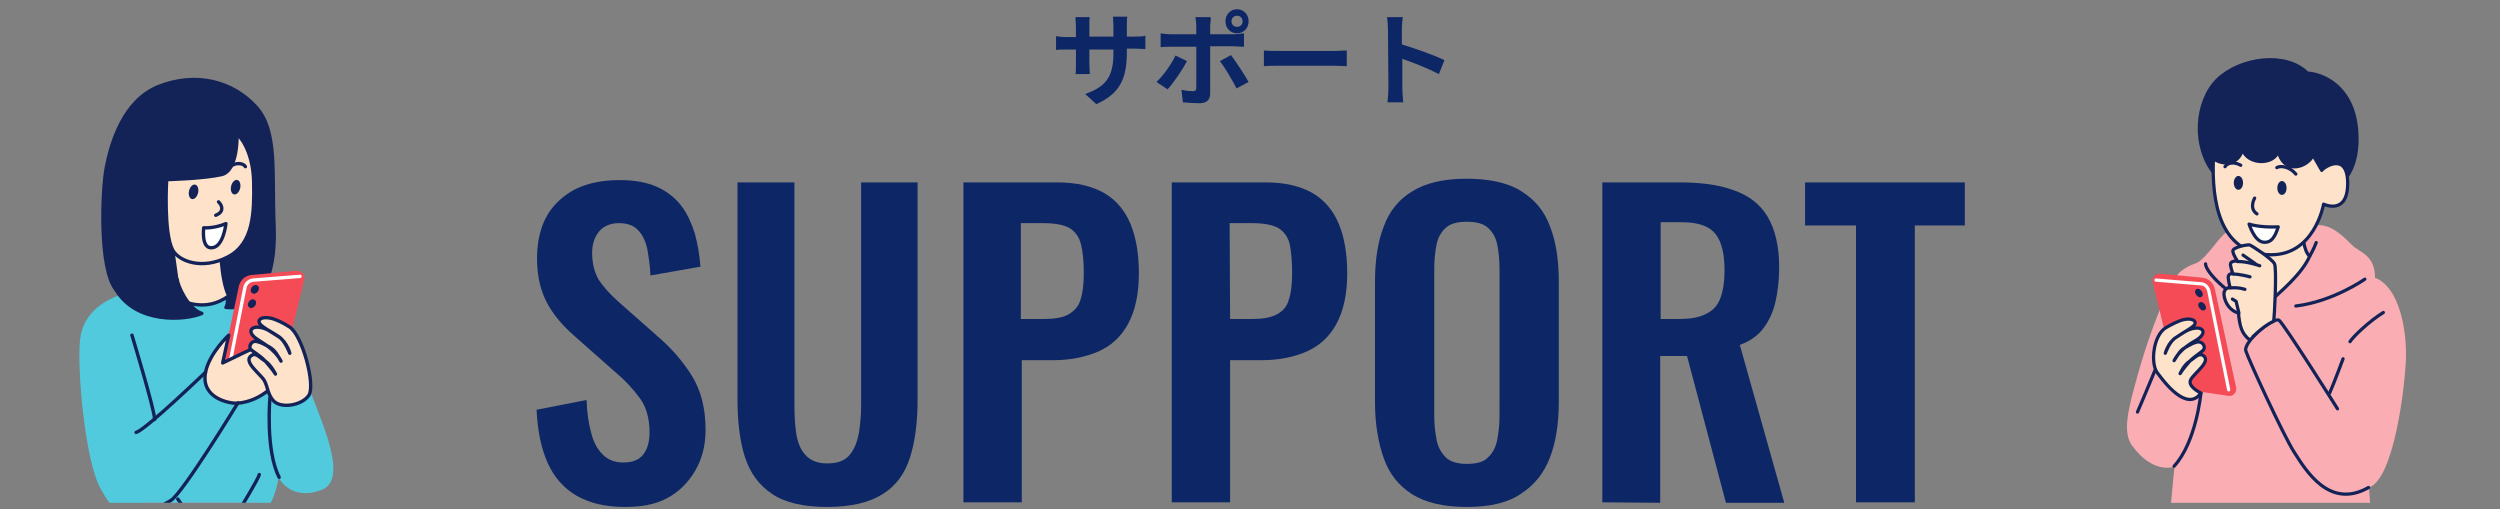
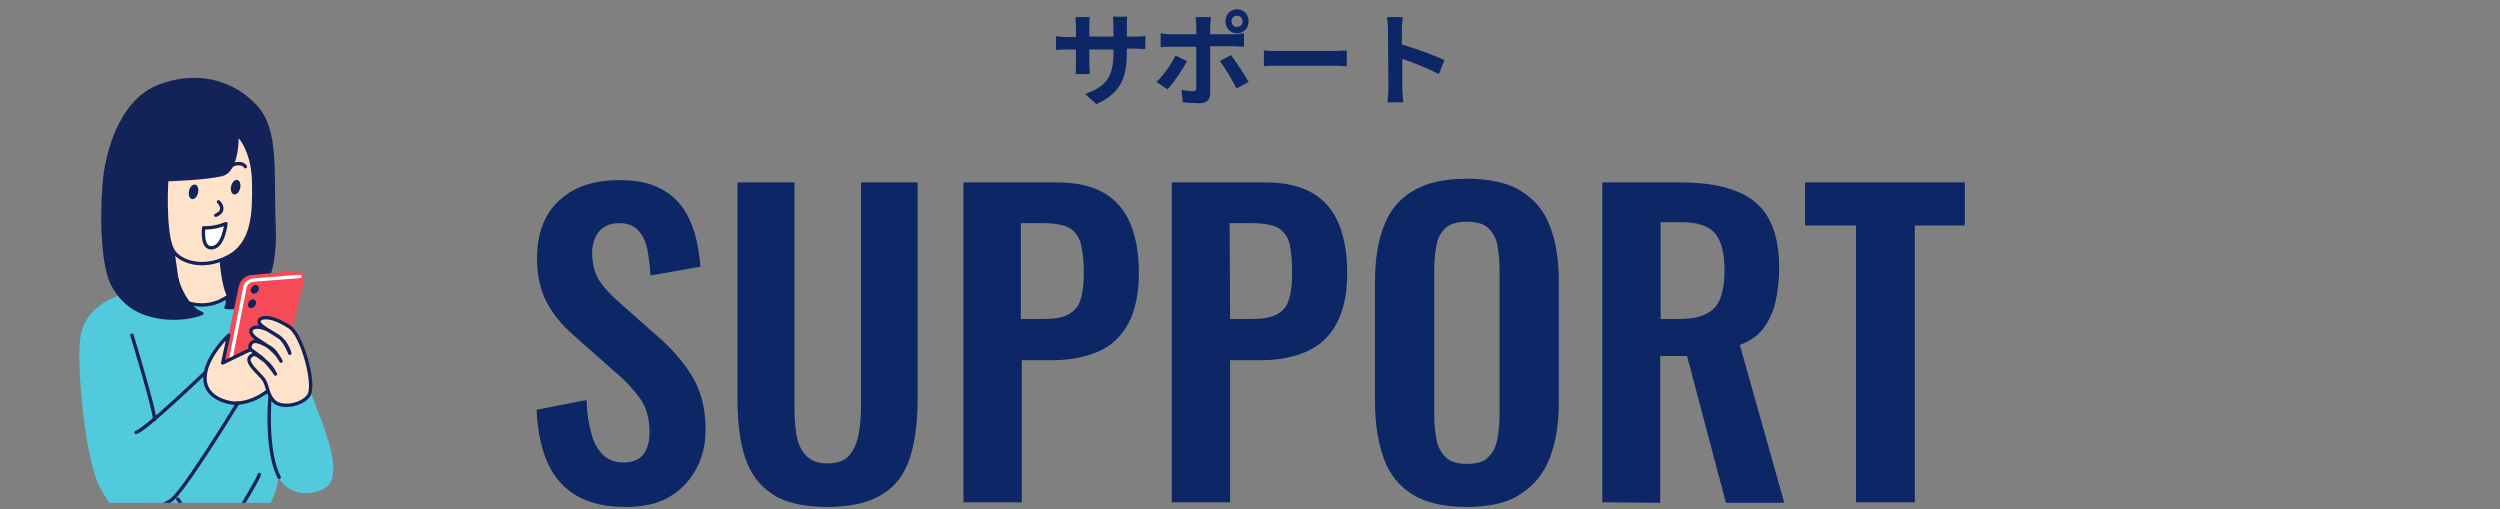
<svg xmlns="http://www.w3.org/2000/svg" xmlns:xlink="http://www.w3.org/1999/xlink" version="1.1" id="a" x="0px" y="0px" viewBox="0 0 540 110" style="enable-background:new 0 0 540 110;" xml:space="preserve">
  <rect x="0" y="0" width="540" height="110" fill="#808080" stroke="none" />
  <style type="text/css">
	.st0{fill:#0C2666;}
	.st1{fill:none;}
	.st2{clip-path:url(#SVGID_00000023275216453142127800000008527010504067061163_);}
	.st3{fill:#142357;stroke:#142357;stroke-width:0.705;stroke-linecap:round;stroke-linejoin:round;stroke-miterlimit:10;}
	.st4{fill:#1E649B;}
	.st5{fill:#FAAEB3;}
	.st6{fill:none;stroke:#142357;stroke-width:0.705;stroke-linecap:round;stroke-linejoin:round;stroke-miterlimit:10;}
	.st7{fill:#FFE2CA;stroke:#142357;stroke-width:0.705;stroke-linecap:round;stroke-linejoin:round;stroke-miterlimit:10;}
	.st8{fill:#142357;}
	.st9{fill:#FFFFFF;stroke:#142357;stroke-width:0.705;stroke-linecap:round;stroke-linejoin:round;stroke-miterlimit:10;}
	.st10{fill:#F54B57;}
	.st11{fill:none;stroke:#FFFFFF;stroke-width:0.705;stroke-linecap:round;stroke-linejoin:round;stroke-miterlimit:10;}
	.st12{clip-path:url(#SVGID_00000121965043944062191800000015362823990065775797_);}
	.st13{fill:#51CADE;}
	.st14{fill:#142357;stroke:#142357;stroke-width:0.733;stroke-linecap:round;stroke-linejoin:round;stroke-miterlimit:10;}
	.st15{fill:none;stroke:#FFFFFF;stroke-width:0.733;stroke-linecap:round;stroke-linejoin:round;stroke-miterlimit:10;}
	.st16{fill:#FFE2CA;stroke:#142357;stroke-width:0.733;stroke-linecap:round;stroke-linejoin:round;stroke-miterlimit:10;}
	.st17{fill:#FFFFFF;stroke:#142357;stroke-width:0.733;stroke-linecap:round;stroke-linejoin:round;stroke-miterlimit:10;}
	.st18{fill:none;stroke:#142357;stroke-width:0.733;stroke-linecap:round;stroke-linejoin:round;stroke-miterlimit:10;}
</style>
  <g>
    <path class="st0" d="M236.8,22.5l-2.4-2.2c4.2-1.5,6.1-3.4,6.1-8.8v-0.8h-5.2v3c0,1,0.1,1.9,0.1,2.3h-3.1c0.1-0.4,0.1-1.3,0.1-2.3   v-3h-1.9c-1.1,0-1.9,0-2.4,0.1v-3c0.4,0.1,1.3,0.2,2.4,0.2h1.9V5.7c0-0.6-0.1-1.3-0.1-2h3.1c-0.1,0.4-0.1,1.1-0.1,2v2.2h5.2V5.6   c0-0.9-0.1-1.6-0.1-2h3.1c-0.1,0.4-0.1,1.2-0.1,2v2.3h1.6c1.2,0,1.8,0,2.4-0.2v2.9c-0.5,0-1.2-0.1-2.4-0.1h-1.6v0.7   C243.4,16.8,242.1,20.1,236.8,22.5L236.8,22.5L236.8,22.5z" />
    <path class="st0" d="M252.2,19.3l-2.4-1.6c1.5-1.4,3.2-3.8,4.1-5.7l2.5,1.2C255.4,15.1,253.4,18,252.2,19.3z M261.4,5.6v1.8h5.1   c0.6,0,1.6-0.1,2.2-0.2v2.9c-0.7,0-1.6-0.1-2.2-0.1h-5.1v10.2c0,1.3-0.7,2.1-2.3,2.1c-1.2,0-2.5-0.1-3.6-0.2l-0.3-2.7   c0.9,0.2,1.9,0.3,2.4,0.3c0.6,0,0.8-0.2,0.8-0.8c0-0.8,0-7.8,0-8.8v0h-5.6c-0.7,0-1.5,0-2.1,0.1V7.2c0.7,0.1,1.4,0.2,2.1,0.2h5.6   V5.6c0-0.6-0.1-1.5-0.2-1.9h3.3C261.6,4,261.4,5.1,261.4,5.6L261.4,5.6L261.4,5.6z M269.7,17.7l-2.6,1.4c-1-1.9-2.5-4.5-3.6-5.9   l2.4-1.3C267,13.4,268.8,16.1,269.7,17.7z M267.2,2c1.4,0,2.5,1.1,2.5,2.6s-1.1,2.6-2.5,2.6s-2.5-1.1-2.5-2.6S265.8,2,267.2,2z    M267.2,5.8c0.7,0,1.2-0.5,1.2-1.2s-0.5-1.2-1.2-1.2S266,3.9,266,4.6S266.5,5.8,267.2,5.8z" />
    <path class="st0" d="M276.5,11h11.8c1,0,2-0.1,2.6-0.1v3.4c-0.5,0-1.6-0.1-2.6-0.1h-11.8c-1.2,0-2.7,0-3.5,0.1v-3.4   C273.7,11,275.4,11,276.5,11z" />
    <path class="st0" d="M299.8,6.3c0-0.8-0.1-1.9-0.2-2.6h3.4c-0.1,0.8-0.2,1.7-0.2,2.6v3.3c3,0.9,7.2,2.4,9.2,3.4l-1.2,3   c-2.3-1.2-5.6-2.5-7.9-3.3V19c0,0.6,0.1,2.2,0.2,3.1h-3.4c0.1-0.9,0.2-2.2,0.2-3.1L299.8,6.3L299.8,6.3z" />
  </g>
  <g>
    <path class="st0" d="M135,109.5c-4.2,0-7.6-0.8-10.4-2.4s-4.9-4-6.3-7.1c-1.4-3.1-2.2-7-2.4-11.5l10.8-2.1c0.1,2.7,0.4,5,1,7.1   c0.5,2.1,1.4,3.6,2.5,4.7c1.1,1.1,2.6,1.7,4.4,1.7c2.1,0,3.5-0.6,4.4-1.8s1.3-2.8,1.3-4.7c0-3-0.7-5.5-2.1-7.4   c-1.4-1.9-3.2-3.9-5.5-5.8l-8.7-7.7c-2.4-2.1-4.4-4.4-5.8-7c-1.4-2.6-2.2-5.8-2.2-9.6c0-5.5,1.6-9.7,4.8-12.6   c3.2-3,7.5-4.4,13.1-4.4c3.2,0,5.9,0.5,8.1,1.5c2.2,1,3.9,2.4,5.2,4.1s2.2,3.8,2.9,6c0.6,2.2,1,4.6,1.2,7.1l-10.8,1.9   c-0.1-2.2-0.4-4.1-0.7-5.8c-0.4-1.7-1-3-2-4c-0.9-1-2.3-1.5-4.1-1.5s-3.3,0.6-4.3,1.8c-1,1.2-1.5,2.8-1.5,4.6   c0,2.3,0.5,4.2,1.4,5.8c1,1.5,2.4,3.1,4.2,4.7l8.6,7.6c2.8,2.4,5.3,5.2,7.3,8.4c2,3.2,3,7.1,3,11.7c0,3.3-0.7,6.2-2.2,8.8   s-3.5,4.6-6.1,6S138.5,109.5,135,109.5L135,109.5L135,109.5z" />
    <path class="st0" d="M178.7,109.5c-5.1,0-9.1-0.9-11.9-2.8c-2.9-1.9-4.8-4.6-5.9-8s-1.6-7.6-1.6-12.5V39.4h12.3v48.2   c0,2.2,0.1,4.2,0.4,6.1c0.3,1.9,0.9,3.4,2,4.6c1.1,1.2,2.6,1.8,4.7,1.8c2.2,0,3.8-0.6,4.8-1.8c1-1.2,1.6-2.7,2-4.6   c0.3-1.9,0.5-3.9,0.5-6.1V39.4h12.2v46.8c0,4.8-0.5,9-1.6,12.5s-3,6.2-5.9,8C187.9,108.5,183.9,109.5,178.7,109.5L178.7,109.5   L178.7,109.5z" />
    <path class="st0" d="M208.1,108.5V39.4h20.3c4.1,0,7.5,0.8,10.1,2.3c2.6,1.5,4.5,3.8,5.7,6.7S246,54.9,246,59   c0,4.5-0.8,8.1-2.3,10.9c-1.5,2.8-3.7,4.8-6.4,6c-2.8,1.2-6,1.9-9.8,1.9h-6.8v30.7L208.1,108.5L208.1,108.5z M220.7,68.9h4.8   c2.3,0,4.1-0.3,5.3-1s2.2-1.7,2.6-3.2c0.5-1.5,0.7-3.4,0.7-5.8s-0.2-4.5-0.6-6.1c-0.4-1.6-1.2-2.7-2.4-3.5   c-1.2-0.7-3.1-1.1-5.8-1.1h-4.8V68.9z" />
    <path class="st0" d="M253.1,108.5V39.4h20.3c4.1,0,7.5,0.8,10.1,2.3c2.6,1.5,4.5,3.8,5.7,6.7S291,54.9,291,59   c0,4.5-0.8,8.1-2.3,10.9c-1.5,2.8-3.7,4.8-6.4,6s-6,1.9-9.8,1.9h-6.8v30.7L253.1,108.5L253.1,108.5z M265.7,68.9h4.8   c2.3,0,4-0.3,5.3-1s2.2-1.7,2.6-3.2c0.5-1.5,0.7-3.4,0.7-5.8s-0.2-4.5-0.5-6.1c-0.4-1.6-1.2-2.7-2.4-3.5c-1.2-0.7-3.1-1.1-5.8-1.1   h-4.8L265.7,68.9L265.7,68.9L265.7,68.9z" />
    <path class="st0" d="M316.8,109.5c-4.9,0-8.8-0.9-11.7-2.7s-5-4.4-6.2-7.8c-1.2-3.4-1.9-7.4-1.9-12.1V60.9c0-4.7,0.6-8.7,1.9-12   c1.2-3.3,3.3-5.9,6.2-7.6c2.9-1.8,6.8-2.7,11.7-2.7s9,0.9,11.8,2.7c2.9,1.8,5,4.3,6.2,7.6c1.3,3.3,1.9,7.3,1.9,12v25.9   c0,4.6-0.6,8.6-1.9,12c-1.3,3.4-3.4,6-6.2,7.8C325.8,108.6,321.8,109.5,316.8,109.5L316.8,109.5L316.8,109.5z M316.8,100.2   c2.1,0,3.7-0.4,4.6-1.4c1-0.9,1.7-2.2,2-3.8c0.3-1.6,0.5-3.3,0.5-5.2V58c0-1.9-0.2-3.7-0.5-5.2c-0.3-1.5-1-2.7-2-3.6   c-1-0.9-2.5-1.3-4.6-1.3c-2,0-3.5,0.4-4.5,1.3s-1.7,2.1-2,3.6s-0.5,3.3-0.5,5.2v31.8c0,1.9,0.2,3.6,0.5,5.2c0.3,1.6,1,2.8,2,3.8   C313.2,99.7,314.8,100.2,316.8,100.2L316.8,100.2z" />
    <path class="st0" d="M346.1,108.5V39.4h16.6c4.7,0,8.6,0.5,11.8,1.7c3.2,1.1,5.7,3,7.3,5.7s2.5,6.3,2.5,10.9c0,2.8-0.3,5.3-0.8,7.5   c-0.5,2.2-1.4,4.1-2.6,5.7s-2.9,2.8-5.1,3.6l9.6,34.1h-12.6l-8.4-31.7h-5.8v31.7L346.1,108.5L346.1,108.5L346.1,108.5z M358.7,68.9   h3.9c2.5,0,4.4-0.3,5.9-1.1c1.5-0.7,2.5-1.8,3.1-3.4c0.6-1.6,0.9-3.6,0.9-6c0-3.5-0.6-6.1-1.9-7.8s-3.7-2.6-7.3-2.6h-4.6   L358.7,68.9C358.7,68.9,358.7,68.9,358.7,68.9z" />
    <path class="st0" d="M400.9,108.5V48.7h-11v-9.3h34.5v9.3h-10.8v59.8H400.9z" />
  </g>
  <polygon class="st1" points="1,1 2,1 1,2 " />
  <polygon class="st1" points="-1,-1 -2,-1 -1,-2 " />
  <g>
    <defs>
-       <rect id="SVGID_1_" x="446.5" y="9.5" width="93.1" height="99.1" />
-     </defs>
+       </defs>
    <clipPath id="SVGID_00000098905102759896097440000011810344091946761902_">
      <use xlink:href="#SVGID_1_" style="overflow:visible;" />
    </clipPath>
    <g style="clip-path:url(#SVGID_00000098905102759896097440000011810344091946761902_);">
      <path class="st3" d="M505.1,40c0,0,4.8-2.7,3.9-12.2s-7.7-11.9-10.6-12c-4.7-4.7-14.5-3.3-19.4,1.4c-4.8,4.7-5.5,14.7-0.5,20.5    S505.1,40,505.1,40z" />
      <path class="st4" d="M509.6,132.9h-40.4c0,0-0.4-18,1.3-22.2c1.7-4.2,36.3,0.8,37.9,4.6C510,119,509.6,132.9,509.6,132.9z" />
      <path class="st5" d="M511.7,105.3c0,0,1.3,14.2-0.8,17.1c-2.1,2.9-20,0.8-27.9,1.3c-7.9,0.4-14.2,0.4-14.6-3.3    c-0.4-3.8,1.3-19.6,1.3-19.6s-4.6,1.8-9.2-4.6c-2.1-2.9-0.8-7.9,1.3-15.4c1.5-5.4,4.9-15.8,8.3-21.1c1.3-2,4-2.7,4.6-3    c2.1-1.3,4.3-5,5.9-6.3c1.7-1.3,18.6-2.1,21.1-1.7c2.5,0.4,4.6,2.5,6.3,4.2c1.7,1.7,5,2.1,5,7.1c5.4,2.1,6.8,11.5,6.7,17.1    C519.5,83.6,517.1,103.4,511.7,105.3z" />
      <path class="st6" d="M510.8,60.3c0,0-6.8,4.8-14.9,5.8" />
      <path class="st6" d="M504.9,88.3c0,0-11.4-18.1-12.6-19.1c-1.3-0.9-7.8,4.7-7.2,6.6s8.1,18.2,10.4,21.8c2.6,4.1,7.7,12.5,16.1,7.7    " />
      <path class="st6" d="M514.8,67.5c-3.1,1.9-6.6,5.3-7.2,6.3" />
      <path class="st6" d="M506.1,77.5c0,0-2,5.4-2.9,7.4" />
      <path class="st6" d="M475.4,84.9c0,0-1,10.6-5.8,15.8" />
      <path class="st6" d="M467.3,75.6c0,0-4.5,10.9-5.6,13.4" />
      <path class="st7" d="M497.3,50.1c0,0,0.3,4.4,1.6,5.2c-1.6,3.8-6.3,7.7-8.8,10c-3.8-5.2-5.5-7.5-5.6-8.3c-0.2-0.8,1.3-7.7,1.3-7.7    L497.3,50.1z" />
      <path class="st7" d="M501.5,36.8c0.3-0.6,5.6-4.2,5.6,2.8s-5.2,4.5-5.2,4.5s-2,11.6-12.2,10.9s-12-11.3-11.6-20.8    c1.4,1.3,5.2,1.9,6.3-1.9c1.1,3.4,6.9,3.4,7.7,0.3c1.3,5.5,6.6,3.3,7.5,0.9L501.5,36.8z" />
      <path class="st6" d="M487,42.8c0,0-1.3,2.2,0.5,3.4" />
      <path class="st6" d="M495.9,37.6c-1.3-1.6-3.3-1.9-4.1-1.4" />
      <path class="st6" d="M484,35.7c-1.4-0.8-2.8-0.6-3.4,0.3" />
      <ellipse class="st8" cx="492.9" cy="40.6" rx="1" ry="1.5" />
      <ellipse class="st8" cx="483.5" cy="39.5" rx="1" ry="1.5" />
      <path class="st9" d="M485.8,48.4c0,0,2.2,0.8,6.3,0.6c-0.6,1.9-1.4,3.6-3.3,3.3C486.9,52,485.8,48.4,485.8,48.4z" />
      <path class="st6" d="M498.9,55.3c0,0,0.8-1.3,1.4-2.9" />
      <path class="st6" d="M476.4,57c0,1.7,4.8,6.6,9.4,8.4" />
      <path class="st7" d="M491.1,69.4c0.2-1,0.7-11.3,0.2-12.4c-0.5-1.1-5-4-5.4-4.1c-0.4-0.1-3.8,0.5-3.6,1.4c0.1,0.8,1,2.1,1,2.1    s-1.7-0.2-1.5,0.9c0.2,1.1,0.5,1.8,0.5,1.8s-1.1-0.1-1,0.9c0.1,1,0.4,2.1,0.4,2.1s-1.5,0-1.3,1.7s1.4,3.4,3.1,3.8    c0.3,3,0.7,4.4,2.4,5.8C486,73.4,488.6,70.5,491.1,69.4z" />
      <polyline class="st7" points="483.6,67.6 483,65.1 482.2,64.6   " />
      <path class="st6" d="M484.9,62.5c0,0-1.4-0.5-3.2-0.3" />
      <path class="st6" d="M486,59.8c0,0-2.1-0.6-3.6-0.6" />
      <path class="st6" d="M488.1,57.4c0,0-2.9-1-4.8-0.9" />
      <path class="st7" d="M487.2,57c-0.3-0.2-2.7-1.9-2.7-1.9" />
      <g>
        <path class="st10" d="M478.4,62.4l4.6,21.3c0.2,1.1-0.7,2-1.7,1.8l-8.8-1.3c-1.2-0.2-2.2-1.1-2.4-2.2l-5.1-21     c-0.3-1,0.6-2,1.6-1.9l9.3,0.9C477.1,60.2,478.1,61.1,478.4,62.4z" />
        <path class="st11" d="M481.4,84.2l-4.3-21.4c-0.2-0.8-0.9-1.5-1.7-1.5l-9.7-0.8" />
        <ellipse transform="matrix(0.799 -0.601 0.601 0.799 57.52 298.355)" class="st8" cx="475" cy="63.1" rx="0.7" ry="1" />
        <ellipse transform="matrix(0.799 -0.601 0.601 0.799 55.908 299.317)" class="st8" cx="475.7" cy="66" rx="0.7" ry="1" />
      </g>
      <path class="st7" d="M475.4,84.9c0,0-3-1.4-2.2-2.9c0.8-1.5,4.5-3.9,2.7-5.2c-0.9-0.6-1.6,0.3-2.9,1.2c-1.3,0.8-2.1,2.7-2.1,2.7    s0.5-0.9,2.1-2.7c1.2-1.2,2.7-2,3-2.5c0.4-0.6-0.2-1.9-1.5-1.6c-0.8,0.2-1.3,0.5-2.4,1.1c-1.3,0.7-1.7,1.7-2.5,2.9    c1.3-2.6,4.1-4,4.9-4.5c2.2-1.4,1.5-2.8-0.5-2.5c-1.5,0.2-2.7,1.2-4,2c-1.4,0.8-2.3,3.4-2.3,3.4s0.6-2.3,2.3-3.4    c1.9-1.3,3.9-2.3,4.1-2.9c0.3-0.7-0.6-1.3-2.2-1c-1.2,0.2-2.9,1.1-4.1,1.8c-2.7,1.7-3.3,7.5-1.9,9.6    C467.5,82.6,472.4,89.1,475.4,84.9z" />
    </g>
  </g>
  <g>
    <defs>
      <rect id="SVGID_00000160892175688148120750000016651292967253764745_" y="9.5" width="93.1" height="99.1" />
    </defs>
    <clipPath id="SVGID_00000157272200617497759320000008646406292213665690_">
      <use xlink:href="#SVGID_00000160892175688148120750000016651292967253764745_" style="overflow:visible;" />
    </clipPath>
    <g style="clip-path:url(#SVGID_00000157272200617497759320000008646406292213665690_);">
      <path class="st10" d="M21.9,138.5c0,0,1.3-23.2,6.7-28.2s25.9-4.9,29.5,0s6.7,27.9,6.7,27.9S21.2,138.5,21.9,138.5z" />
      <path class="st13" d="M26.6,63.5c-3.5,1.1-8.6,3.7-9.3,9.8c-0.7,6,1,26,4.4,32.2c3.4,6.2,5.4,6,6.2,6s28.1-1.5,29.7-2.1    s2.6-6.2,2.6-6.2s2.6,5.2,9.3,2.6c6.7-2.6-2-18.4-3.6-24.7c-1.6-6.3-4.4-13.5-5-15.3C60.2,64,34.5,61,26.6,63.5z" />
      <path class="st14" d="M45.4,61.5c2.8,1.3,3.7,2.6,3.7,2.6s0.2,1.5-0.3,2.3c7,0.7,10.9-6,10.4-17.6s0.8-20.5-3.9-25.7    c-5.1-5.6-13-7.6-21.1-4.4C26.6,21.8,24,31,23,36c-1,5-1.6,22.1,2,26.5s11.5,5.4,13.5,5.5c2,0.2,1-1.8,1-1.8L45.4,61.5z" />
      <g>
        <path class="st10" d="M51.6,61.8L46.9,84c-0.2,1.1,0.7,2.1,1.8,1.9l9.2-1.3c1.2-0.2,2.3-1.1,2.5-2.3l5.3-21.8     c0.3-1.1-0.6-2.1-1.7-2l-9.7,0.9C53,59.5,51.9,60.5,51.6,61.8z" />
        <path class="st15" d="M48.5,84.4l4.4-22.3c0.2-0.9,0.9-1.5,1.8-1.6l10.1-0.8" />
        <ellipse transform="matrix(0.601 -0.799 0.799 0.601 -28.008 68.961)" class="st8" cx="55.1" cy="62.5" rx="1" ry="0.8" />
        <ellipse transform="matrix(0.601 -0.799 0.799 0.601 -30.675 69.635)" class="st8" cx="54.4" cy="65.6" rx="1" ry="0.8" />
      </g>
      <path class="st16" d="M37.3,54l1.5,10.7c0,0,5.4,3.1,10.6-0.8c-1.8-3.6-1.8-12-1.8-12L37.3,54z" />
      <path class="st16" d="M36,38.8c0,0-0.7,11.5,1.3,15.2c1.3,2.4,6.3,4.4,11.9,1.5s5.7-9.6,5.6-16c-0.1-7.6-3.6-10.6-3.6-10.6    s0.3,7.9-3.3,8.8C44,38.6,36,38.8,36,38.8z" />
      <path class="st14" d="M38.3,60.4c0,1,2.2,6.3,5.3,7.3c-3.5,1.5-14.2,2.4-18.6-5.2C22.1,57.6,38.3,60.4,38.3,60.4z" />
      <path class="st17" d="M44,49.2c0,0,2.2,0.2,4.8-0.9c0,0-0.5,4.9-2.9,5.2C43.4,53.9,44,49.2,44,49.2z" />
      <path class="st18" d="M47.2,43.6c0,0,0.8,0.7,0.7,1.6s-1.3,1.3-1.3,1.3" />
      <ellipse transform="matrix(0.224 -0.975 0.975 0.224 -8.016 72.896)" class="st8" cx="41.8" cy="41.5" rx="1.6" ry="1" />
      <ellipse transform="matrix(0.224 -0.975 0.975 0.224 0.106 81.009)" class="st8" cx="50.9" cy="40.4" rx="1.6" ry="1" />
      <path class="st18" d="M50,35.8c0.8-0.6,2.5-0.7,3,0.2" />
      <path class="st16" d="M44.4,80.4c0.8-4.1,5-8,5-8l-1.3,6c0,0,8.9-4.4,10.9-5c2-0.7,4.9,4.1,2.9,6.7c-2,2.6-5.2,6.5-10.6,7    C49.7,87.2,43.3,86.1,44.4,80.4z" />
      <path class="st16" d="M59.1,86.6c-1.3-1.4-1.2-2.9-2-4.4c-0.9-1.5-4.7-4.1-2.8-5.4c1-0.7,1.7,0.4,3,1.2c1.3,0.9,2.2,2.8,2.2,2.8    S59,79.9,57.3,78c-1.2-1.3-2.8-2.1-3.2-2.6c-0.4-0.6,0.2-2,1.5-1.6c0.8,0.2,1.4,0.5,2.5,1.1c1.4,0.8,1.8,1.8,2.6,3.1    c-1.4-2.7-4.3-4.1-5.1-4.7c-2.3-1.5-1.5-2.9,0.5-2.6c1.5,0.2,2.8,1.2,4.1,2c1.4,0.9,2.4,3.6,2.4,3.6S62,74,60.3,72.8    c-2-1.3-4.1-2.4-4.3-3.1c-0.3-0.8,0.7-1.3,2.3-1c1.2,0.2,3,1.1,4.2,1.9c2.8,1.7,5.7,12.6,4.2,14.8C65.2,87.6,60.7,88.3,59.1,86.6z    " />
      <path class="st18" d="M44.4,80.4c0,0-13,12.5-15,13" />
      <path class="st18" d="M51.4,87c0,0-11.9,19.5-14.5,21.1c-2.6,1.6-7.5,3.7-10.2,2.6" />
      <line class="st18" x1="38.4" y1="107.8" x2="40.2" y2="110.3" />
      <path class="st18" d="M51.8,110c0,0,4.1-6.7,4.2-7.5" />
      <path class="st18" d="M58.3,85.9c0,0-1,11.4,2,17.2" />
      <path class="st18" d="M28.5,72.4c0,0,4.9,16.1,4.9,18.2" />
    </g>
  </g>
</svg>